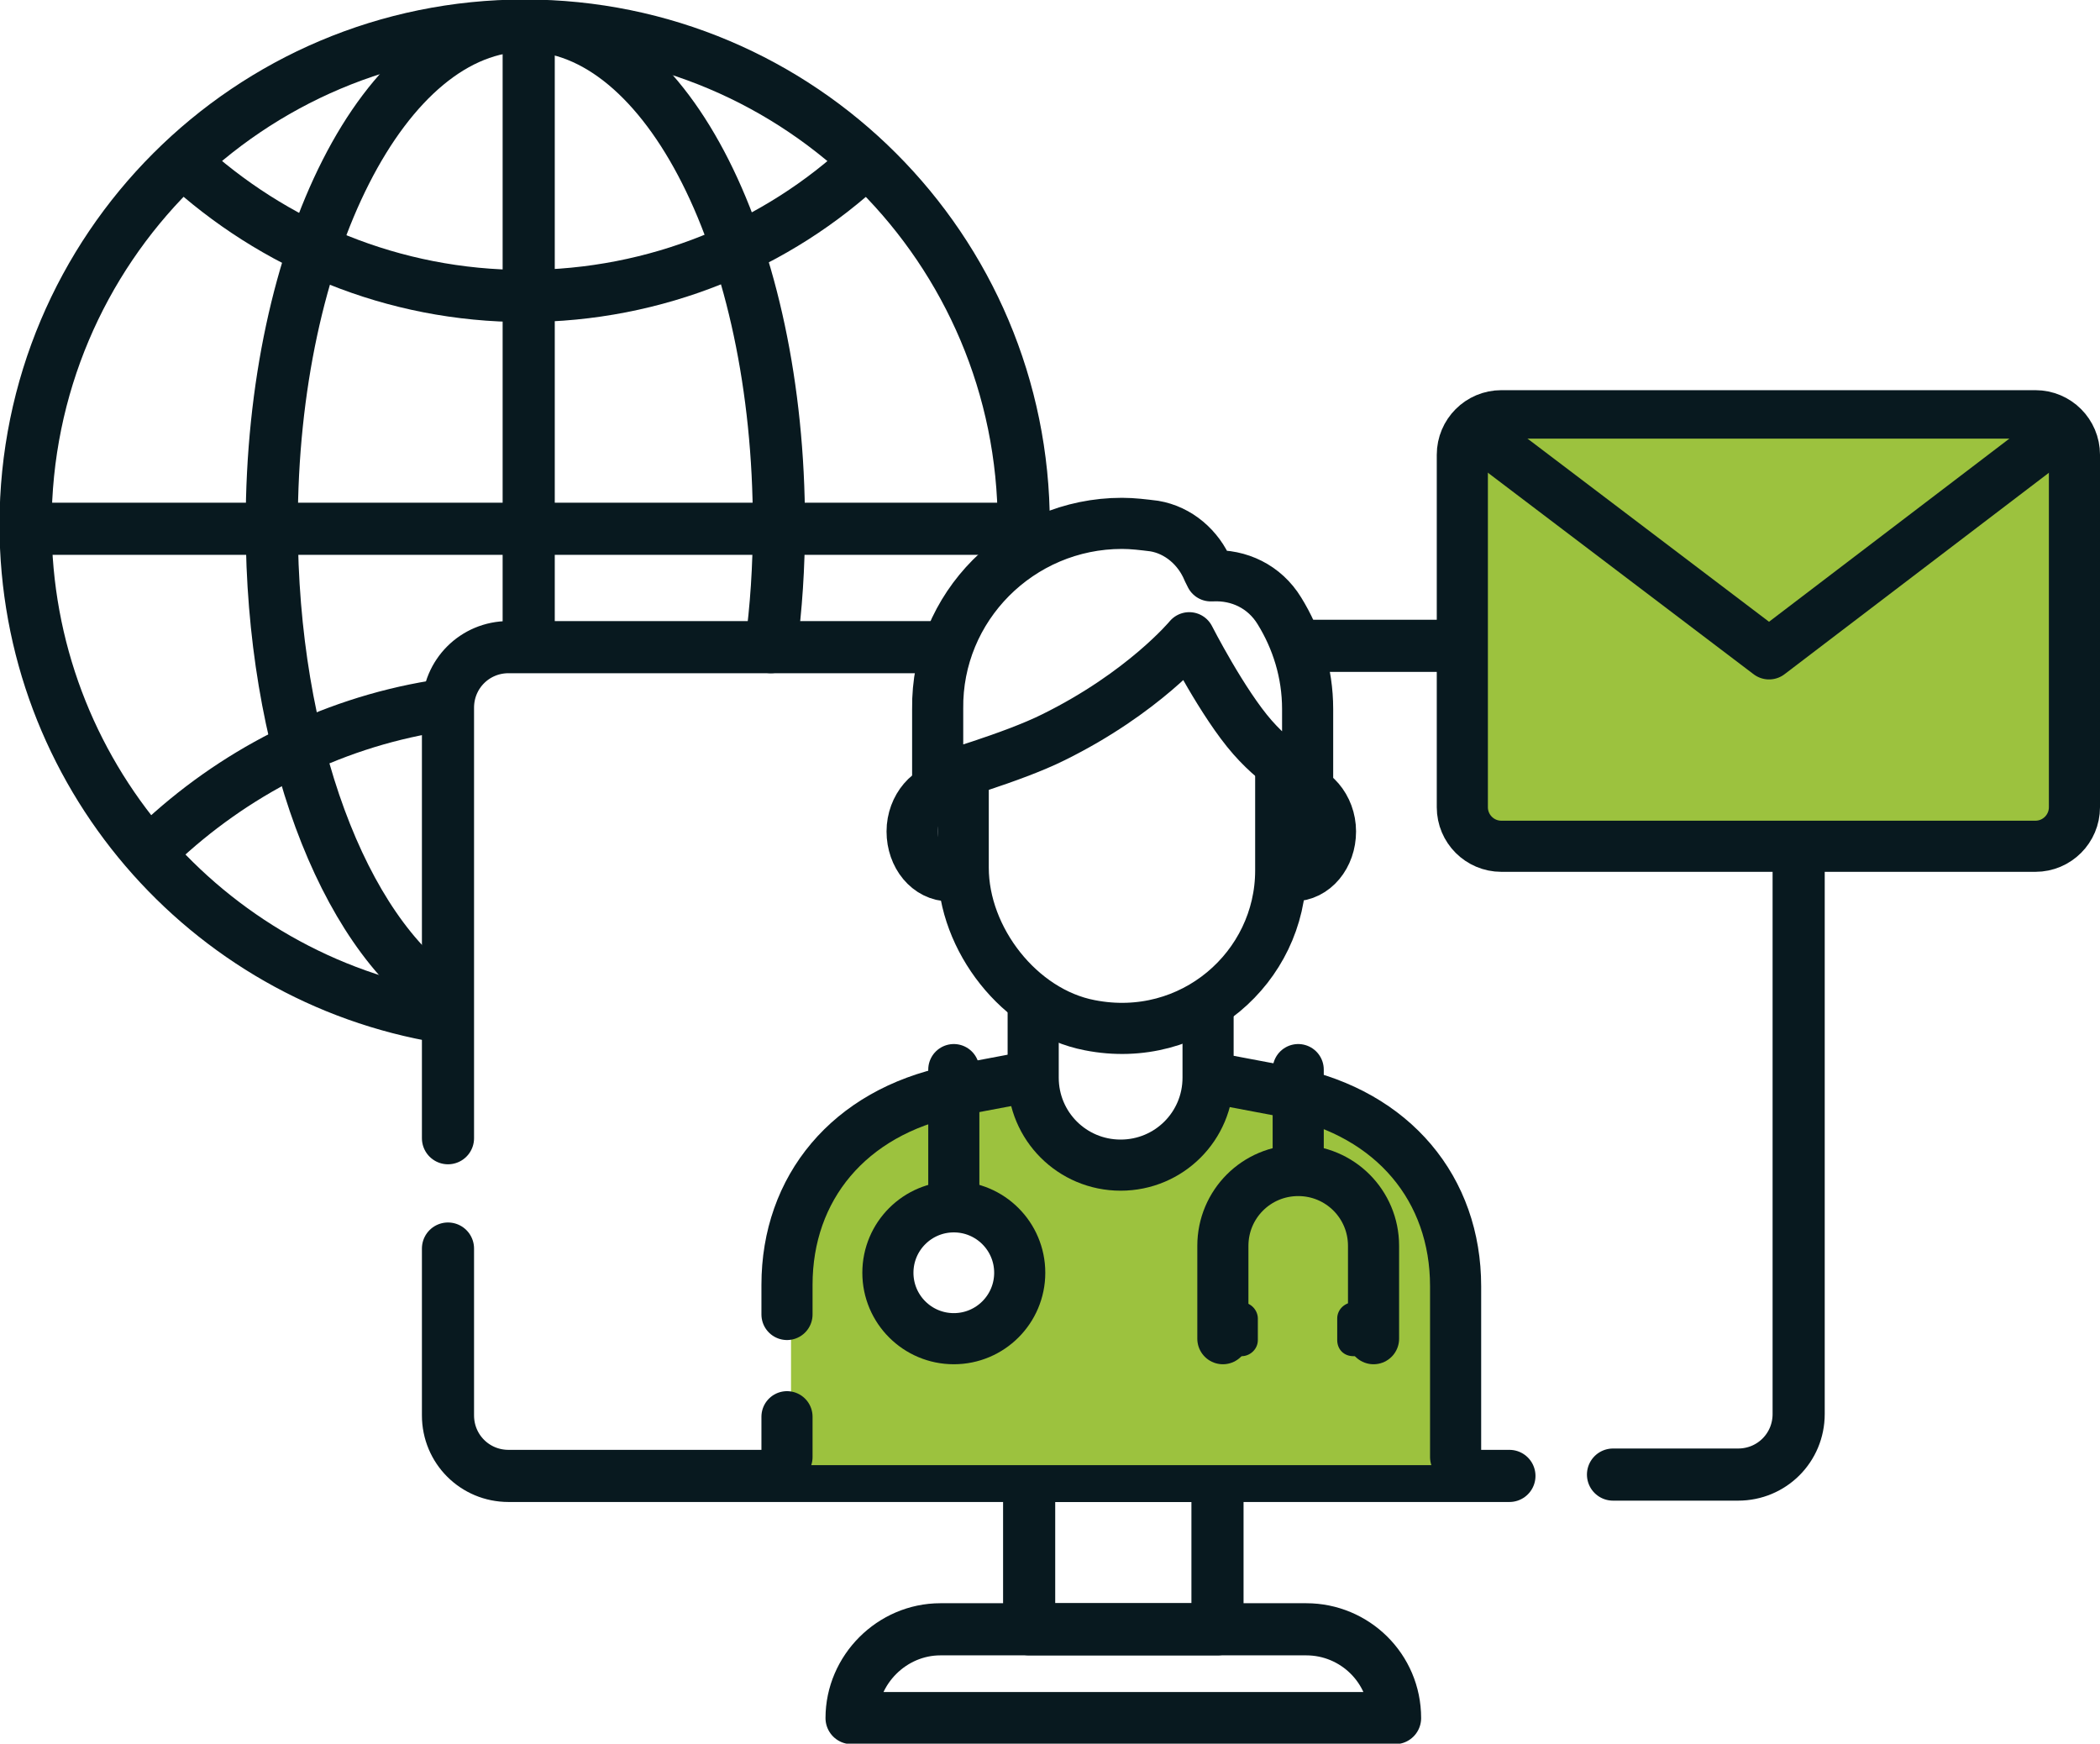
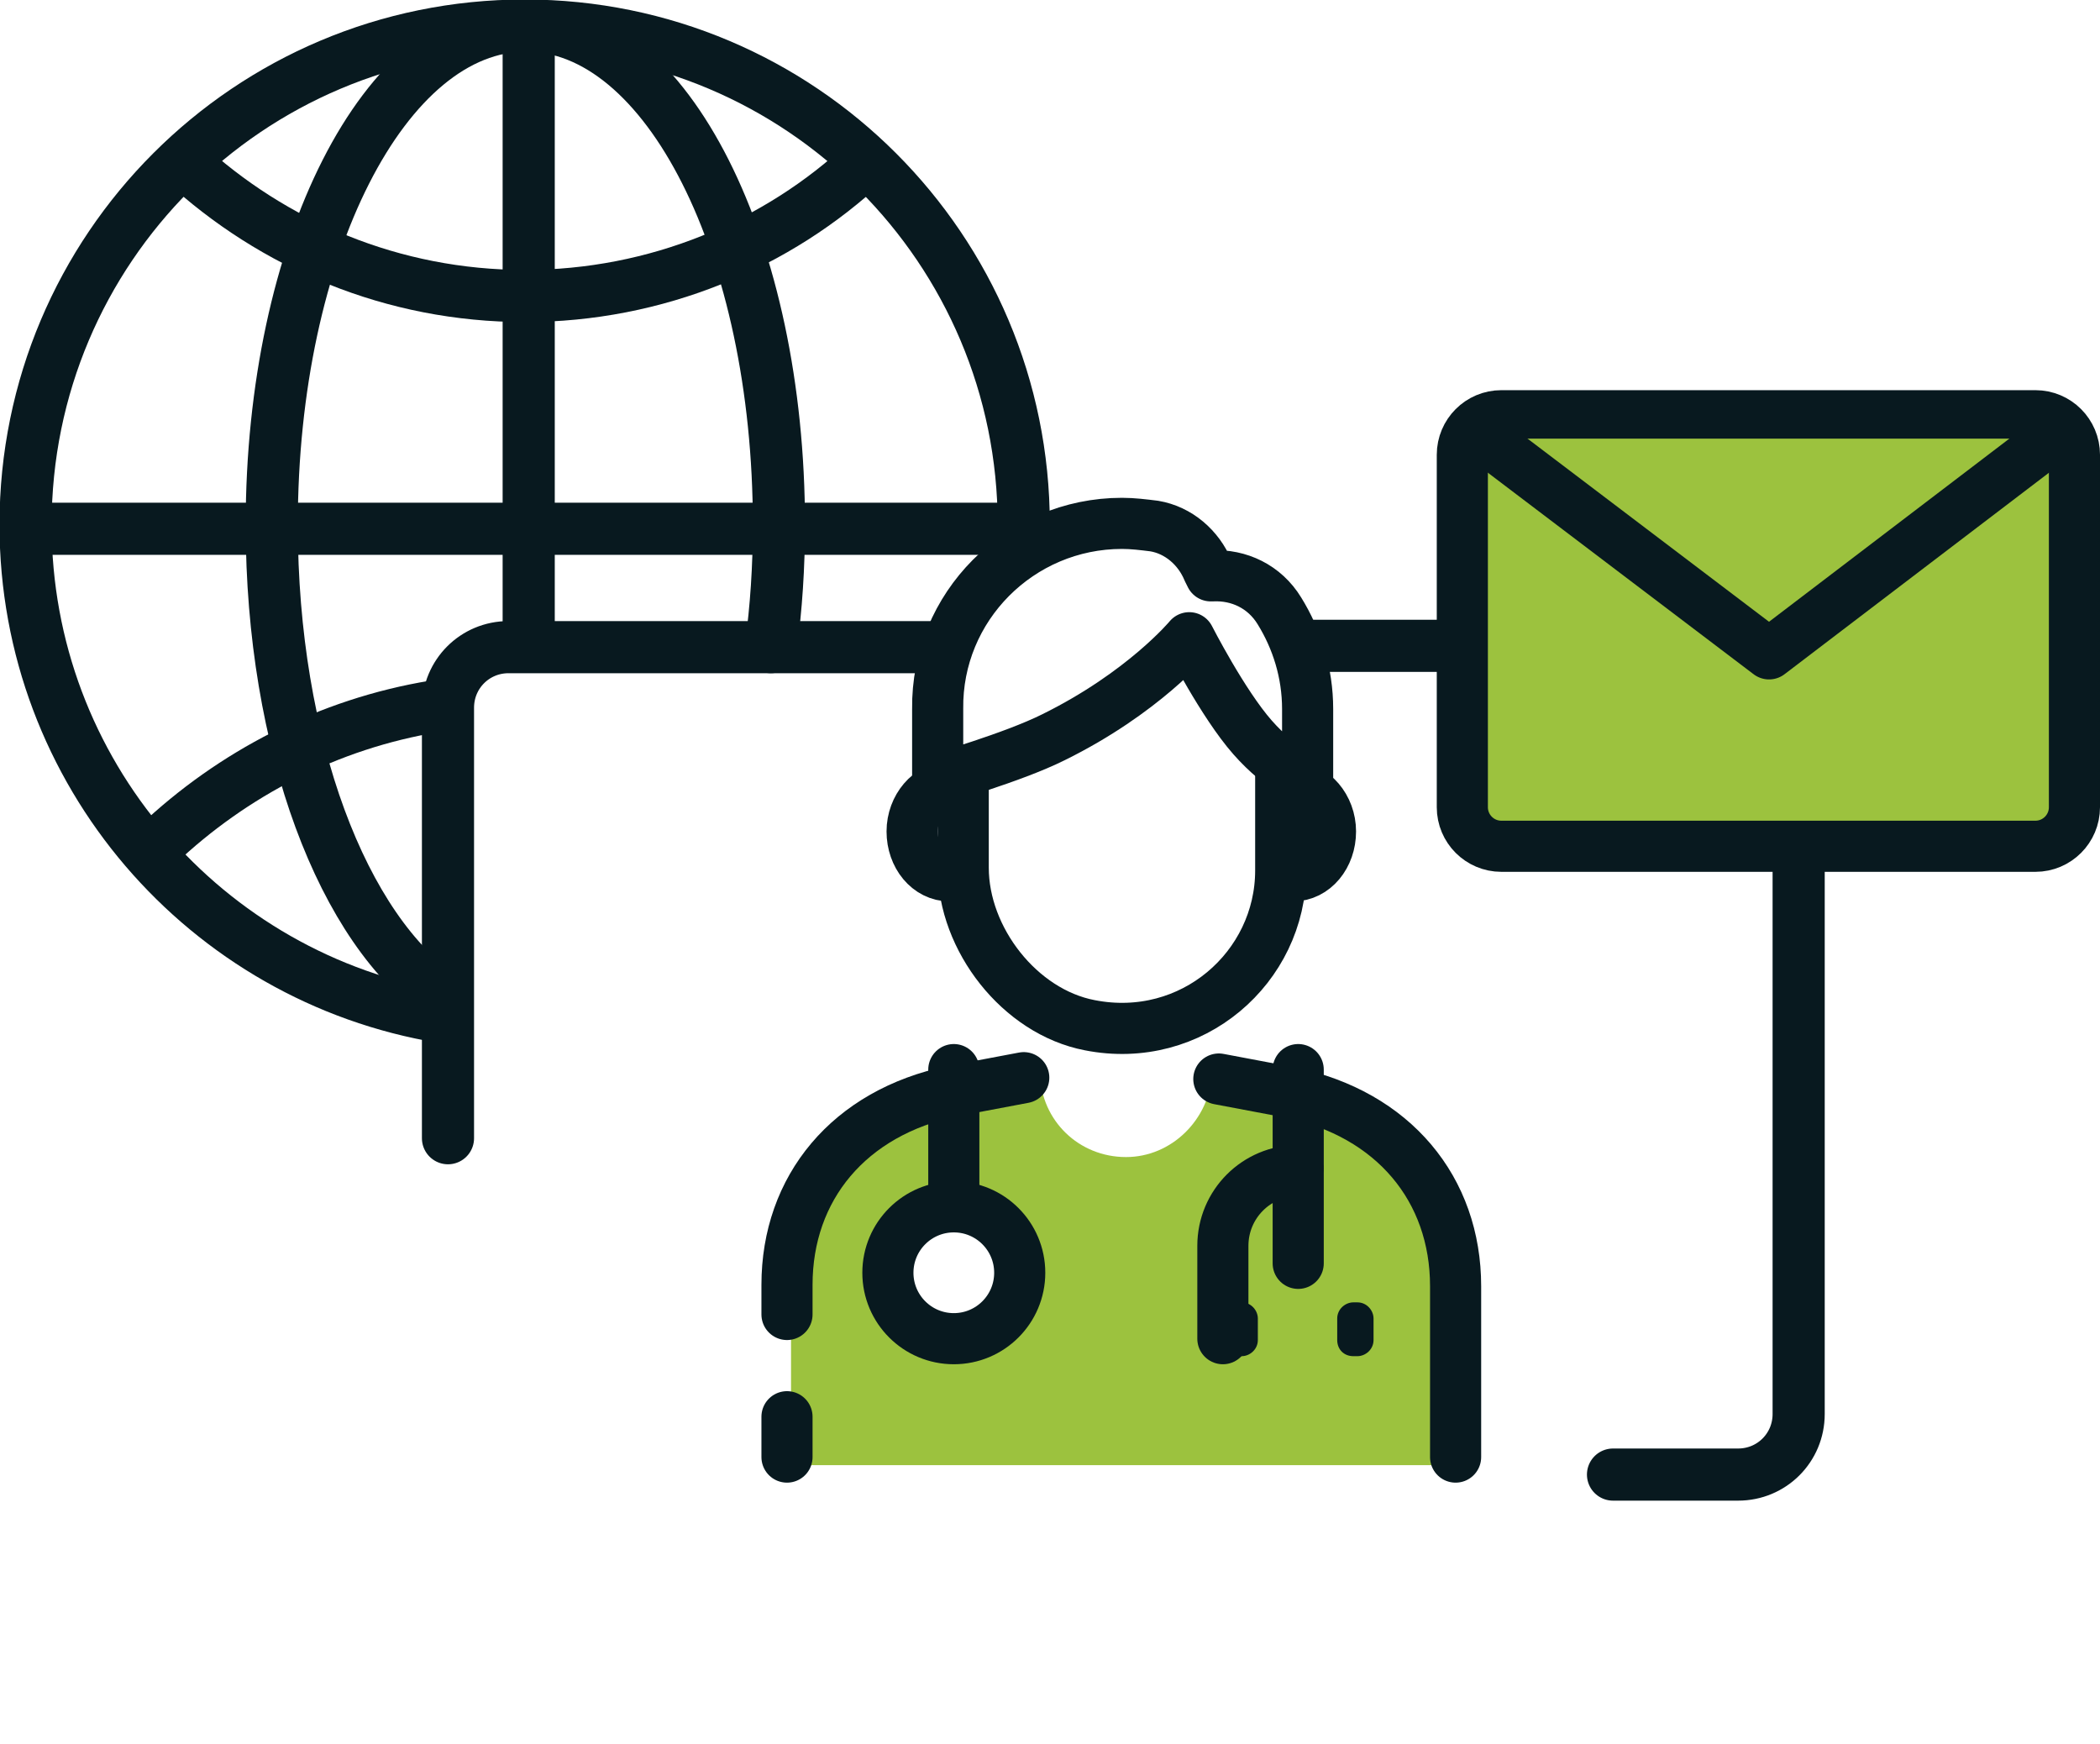
<svg xmlns="http://www.w3.org/2000/svg" version="1.1" x="0px" y="0px" viewBox="0 0 156.1 129.6" style="enable-background:new 0 0 156.1 129.6;" xml:space="preserve">
  <style type="text/css">
	.st0{fill:#9CC23E;stroke:#08191F;stroke-width:4;stroke-linecap:round;stroke-linejoin:round;stroke-miterlimit:10;}
	.st1{fill:#FFFFFF;}
	.st2{fill:none;stroke:#CEE596;stroke-width:30.084;}
	.st3{fill:#9CC23E;}
	.st4{fill:#1A171B;}
	.st5{fill:none;stroke:#231F20;stroke-width:7;stroke-linecap:round;stroke-miterlimit:10;}
	.st6{fill:none;stroke:#231F20;stroke-width:4;stroke-linecap:round;stroke-miterlimit:10;}
	.st7{fill:none;stroke:#231F20;stroke-width:3;stroke-linecap:round;stroke-miterlimit:10;}
	
		.st8{fill-rule:evenodd;clip-rule:evenodd;fill:none;stroke:#231F20;stroke-width:7;stroke-linecap:round;stroke-linejoin:round;stroke-miterlimit:10;}
	.st9{fill:none;stroke:#000000;stroke-width:6.705;stroke-linecap:round;stroke-linejoin:round;stroke-miterlimit:10;}
	.st10{fill:none;stroke:#231F20;stroke-width:5.863;stroke-linecap:round;stroke-miterlimit:10;}
	.st11{fill:none;stroke:#231F20;stroke-width:5.863;stroke-miterlimit:10;}
	.st12{fill:#9CC23E;stroke:#231F20;stroke-width:7;stroke-linecap:round;stroke-linejoin:round;stroke-miterlimit:10;}
	.st13{fill:none;stroke:#263238;stroke-width:6.935;stroke-linecap:round;stroke-linejoin:round;stroke-miterlimit:10;}
	.st14{fill:none;stroke:#231F20;stroke-width:7;stroke-miterlimit:10;}
	.st15{fill:#231F20;}
	.st16{fill:none;stroke:#FFFFFF;stroke-width:4;stroke-linecap:round;stroke-linejoin:round;stroke-miterlimit:10;}
	.st17{fill:#9CC23E;stroke:#231F20;stroke-width:7;stroke-linecap:round;stroke-miterlimit:10;}
	.st18{fill:#1D1D1B;}
	.st19{fill:none;stroke:#231F20;stroke-width:7;stroke-linecap:round;stroke-linejoin:round;stroke-miterlimit:10;}
	.st20{fill:none;}
	.st21{fill:#9CC23E;stroke:#231F20;stroke-width:7;stroke-miterlimit:10;}
	.st22{fill:none;stroke:#231F20;stroke-width:6.635;stroke-linecap:round;stroke-miterlimit:10;}
	.st23{fill:none;stroke:#9CC23E;stroke-width:30.084;}
	.st24{fill:#989898;}
	.st25{fill:#FCFCFC;}
	.st26{fill:#7FCB8F;}
	.st27{fill:#E6F7FE;}
	.st28{clip-path:url(#SVGID_2_);fill:#08191F;}
	.st29{fill:#08191F;}
	.st30{fill:#F4D9B1;}
	.st31{fill:#0C1D23;}
	.st32{fill:#CD5668;}
	.st33{fill:none;stroke:#08191F;stroke-width:4;stroke-linecap:round;stroke-linejoin:round;stroke-miterlimit:10;}
	.st34{fill:#FFFFFF;stroke:#08191F;stroke-width:4;stroke-linecap:round;stroke-linejoin:round;stroke-miterlimit:10;}
	.st35{fill:#9CC23E;stroke:#08191F;stroke-width:3.875;stroke-linecap:round;stroke-linejoin:round;stroke-miterlimit:10;}
	.st36{fill:none;stroke:#08191F;stroke-width:3.875;stroke-linecap:round;stroke-linejoin:round;stroke-miterlimit:10;}
	.st37{fill:#EDF2F8;}
	.st38{fill:none;stroke:#08191F;stroke-width:3.8;stroke-linecap:round;stroke-linejoin:round;stroke-miterlimit:10;}
	.st39{fill:#FFFFFF;stroke:#08191F;stroke-width:3.8;stroke-linecap:round;stroke-linejoin:round;stroke-miterlimit:10;}
	.st40{fill:#9CC23E;stroke:#08191F;stroke-width:3.8;stroke-linecap:round;stroke-linejoin:round;stroke-miterlimit:10;}
	.st41{clip-path:url(#SVGID_4_);fill:#08191F;}
	.st42{fill:none;stroke:#252D32;stroke-width:2.906;stroke-linecap:round;stroke-linejoin:round;stroke-miterlimit:10;}
	.st43{fill:none;stroke:#08191F;stroke-width:3.801;stroke-linecap:round;stroke-linejoin:round;stroke-miterlimit:10;}
	.st44{fill:#9CC23E;stroke:#08191F;stroke-width:3.801;stroke-linecap:round;stroke-linejoin:round;stroke-miterlimit:10;}
	.st45{fill:none;stroke:#000000;stroke-width:6.099;stroke-linecap:round;stroke-linejoin:round;stroke-miterlimit:10;}
	.st46{fill:#FFFFFF;stroke:#08191F;stroke-width:3.875;stroke-linecap:round;stroke-linejoin:round;stroke-miterlimit:10;}
	.st47{clip-path:url(#SVGID_6_);fill:#08191F;}
</style>
  <g id="Layer_2">
</g>
  <g id="Layer_1">
    <g>
      <path class="st36" d="M32.9,75.6c-17.6-2.9-31-18.2-31-36.6C1.9,18.5,18.5,1.9,39,1.9S76.1,18.5,76.1,39c0,0.5,0,1,0,1.5" />
      <path class="st36" d="M33,74.2C25.5,69.2,20.2,55.3,20.2,39c0-20.5,8.4-37.1,18.9-37.1S57.9,18.5,57.9,39c0,3.1-0.2,6.2-0.6,9.1" />
      <path class="st36" d="M64.4,12C57.8,18.2,48.8,22,39,22c-9.8,0-18.7-3.8-25.4-10" />
      <path class="st36" d="M32.3,52.5c-7.9,1.3-15,5-20.6,10.3" />
      <g>
        <line class="st36" x1="39.3" y1="1.9" x2="39.3" y2="47.3" />
      </g>
      <g>
        <line class="st36" x1="76.1" y1="39.3" x2="1.9" y2="39.3" />
      </g>
      <g>
-         <rect x="76.5" y="109.7" class="st36" width="14" height="11.4" />
        <g>
          <path class="st36" d="M96.8,48h32.4c2.5,0,4.5,2,4.5,4.5v52.6c0,2.5-2,4.5-4.5,4.5h-9.3" />
          <path class="st36" d="M33.3,84.6v-32c0-2.5,2-4.5,4.5-4.5h32.1" />
-           <path class="st36" d="M112.2,109.7H37.8c-2.5,0-4.5-2-4.5-4.5V92.8" />
        </g>
-         <path class="st36" d="M103.7,127.7H63.3v0c0-3.6,3-6.6,6.6-6.6h27.2C100.7,121.1,103.7,124,103.7,127.7L103.7,127.7z" />
      </g>
      <g>
        <g>
          <path class="st3" d="M94.8,80.5c0,0-4.7-0.7-4.7-0.7c-0.2,3.4-3,6.2-6.4,6.2c-3.5,0-6.3-2.7-6.4-6.2l-3.4,0.7      c-11.1,2-15.1,7.2-15.1,15.4v4.1v5.2v3.7h49.7v-13C108.6,87.7,102.7,82.5,94.8,80.5z M70.9,99.5c-2.7,0-4.9-2.2-4.9-4.9      c0-2.7,2.2-4.9,4.9-4.9c2.7,0,4.9,2.2,4.9,4.9C75.8,97.3,73.6,99.5,70.9,99.5z" />
        </g>
        <g>
          <line class="st38" x1="70.9" y1="79.5" x2="70.9" y2="89.3" />
          <line class="st38" x1="96.5" y1="79.5" x2="96.5" y2="86.7" />
-           <path class="st38" d="M90.9,99.5v-6.9c0-3.1,2.5-5.6,5.6-5.6c3.1,0,5.6,2.5,5.6,5.6v6.9" />
+           <path class="st38" d="M90.9,99.5v-6.9c0-3.1,2.5-5.6,5.6-5.6v6.9" />
          <path class="st29" d="M100.6,100.8h0.3c0.6,0,1.2-0.5,1.2-1.2V98c0-0.6-0.5-1.2-1.2-1.2h-0.3c-0.6,0-1.2,0.5-1.2,1.2v1.6      C99.4,100.3,99.9,100.8,100.6,100.8z" />
          <path class="st29" d="M92,100.8h0.3c0.6,0,1.2-0.5,1.2-1.2V98c0-0.6-0.5-1.2-1.2-1.2H92c-0.6,0-1.2,0.5-1.2,1.2v1.6      C90.9,100.3,91.4,100.8,92,100.8z" />
          <path class="st38" d="M70.6,65.1c-1.6,0-2.8-1.5-2.8-3.3c0-1.8,1.3-3.3,2.8-3.3" />
          <path class="st38" d="M96.1,65.1c1.6,0,2.8-1.5,2.8-3.3c0-1.8-1.3-3.3-2.8-3.3" />
          <path class="st38" d="M71.6,57.9v6.6c0,5.3,4.2,10.7,9.4,11.7c7.6,1.5,14.2-4.3,14.2-11.5v-7.4" />
-           <path class="st38" d="M76.8,74.9v5.2c0,3.6,2.9,6.5,6.5,6.5c3.6,0,6.5-2.9,6.5-6.5v-5.2" />
          <path class="st38" d="M58.5,97.7v-2.2c0-7.2,4.6-12.8,12.3-14.4l5.3-1" />
          <path class="st38" d="M108.2,108.3V95.6c0-7.2-4.6-12.8-12.3-14.4l-5.3-1" />
          <line class="st38" x1="58.5" y1="105.3" x2="58.5" y2="108.3" />
          <path class="st38" d="M83.4,38.9c0.8,0,1.6,0.1,2.4,0.2c1.8,0.3,3.3,1.6,4,3.3l0.2,0.4l0.1,0c2-0.1,3.9,0.8,5,2.6      c1.3,2.1,2.1,4.6,2.1,7.3v5.2c0,0-1.9-0.6-4.1-3.1s-4.7-7.4-4.7-7.4s-3.4,4.1-10.1,7.4c-3,1.5-8.6,3.1-8.6,3.1v-5.2      C69.6,45.1,75.8,38.9,83.4,38.9z" />
          <circle class="st38" cx="70.9" cy="94.6" r="4.9" />
        </g>
      </g>
      <g>
        <path class="st40" d="M151.3,62.9h-39.7c-1.6,0-2.9-1.3-2.9-2.9V33.8c0-1.6,1.3-2.9,2.9-2.9h39.7c1.6,0,2.9,1.3,2.9,2.9V60     C154.2,61.6,152.9,62.9,151.3,62.9z" />
        <polyline class="st40" points="110.4,32.6 131.5,48.6 152.5,32.6    " />
      </g>
    </g>
  </g>
</svg>